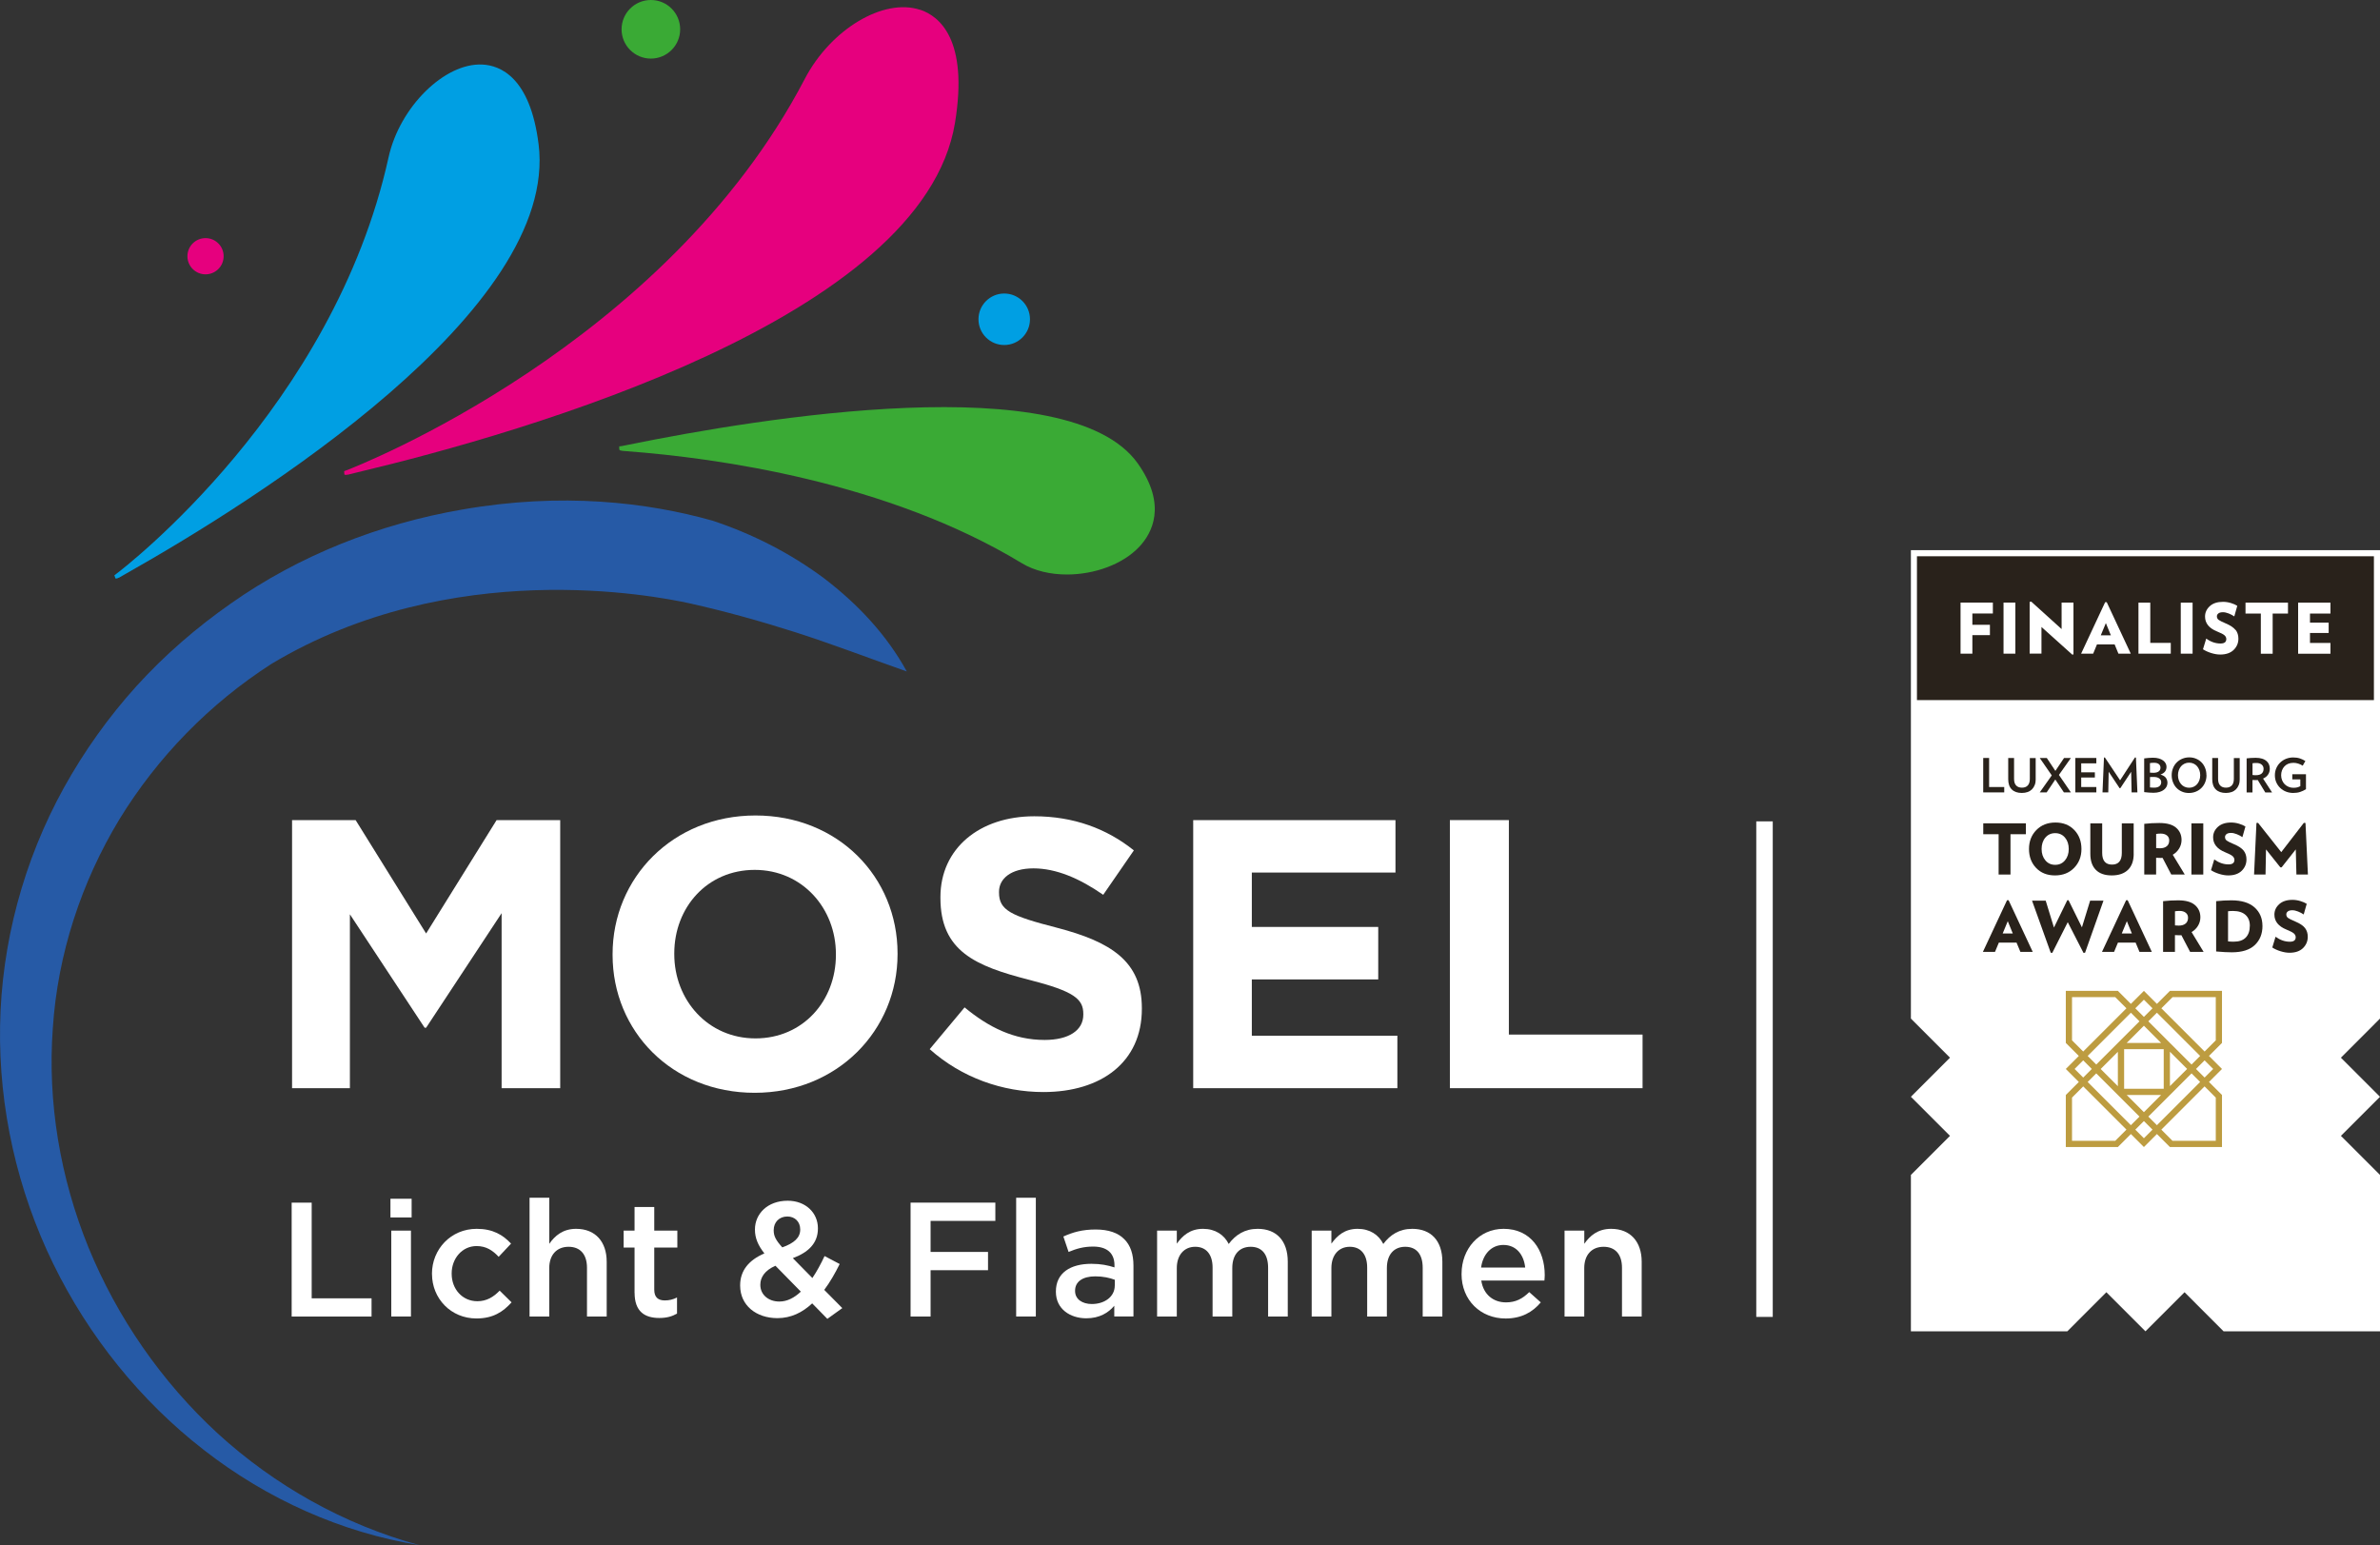
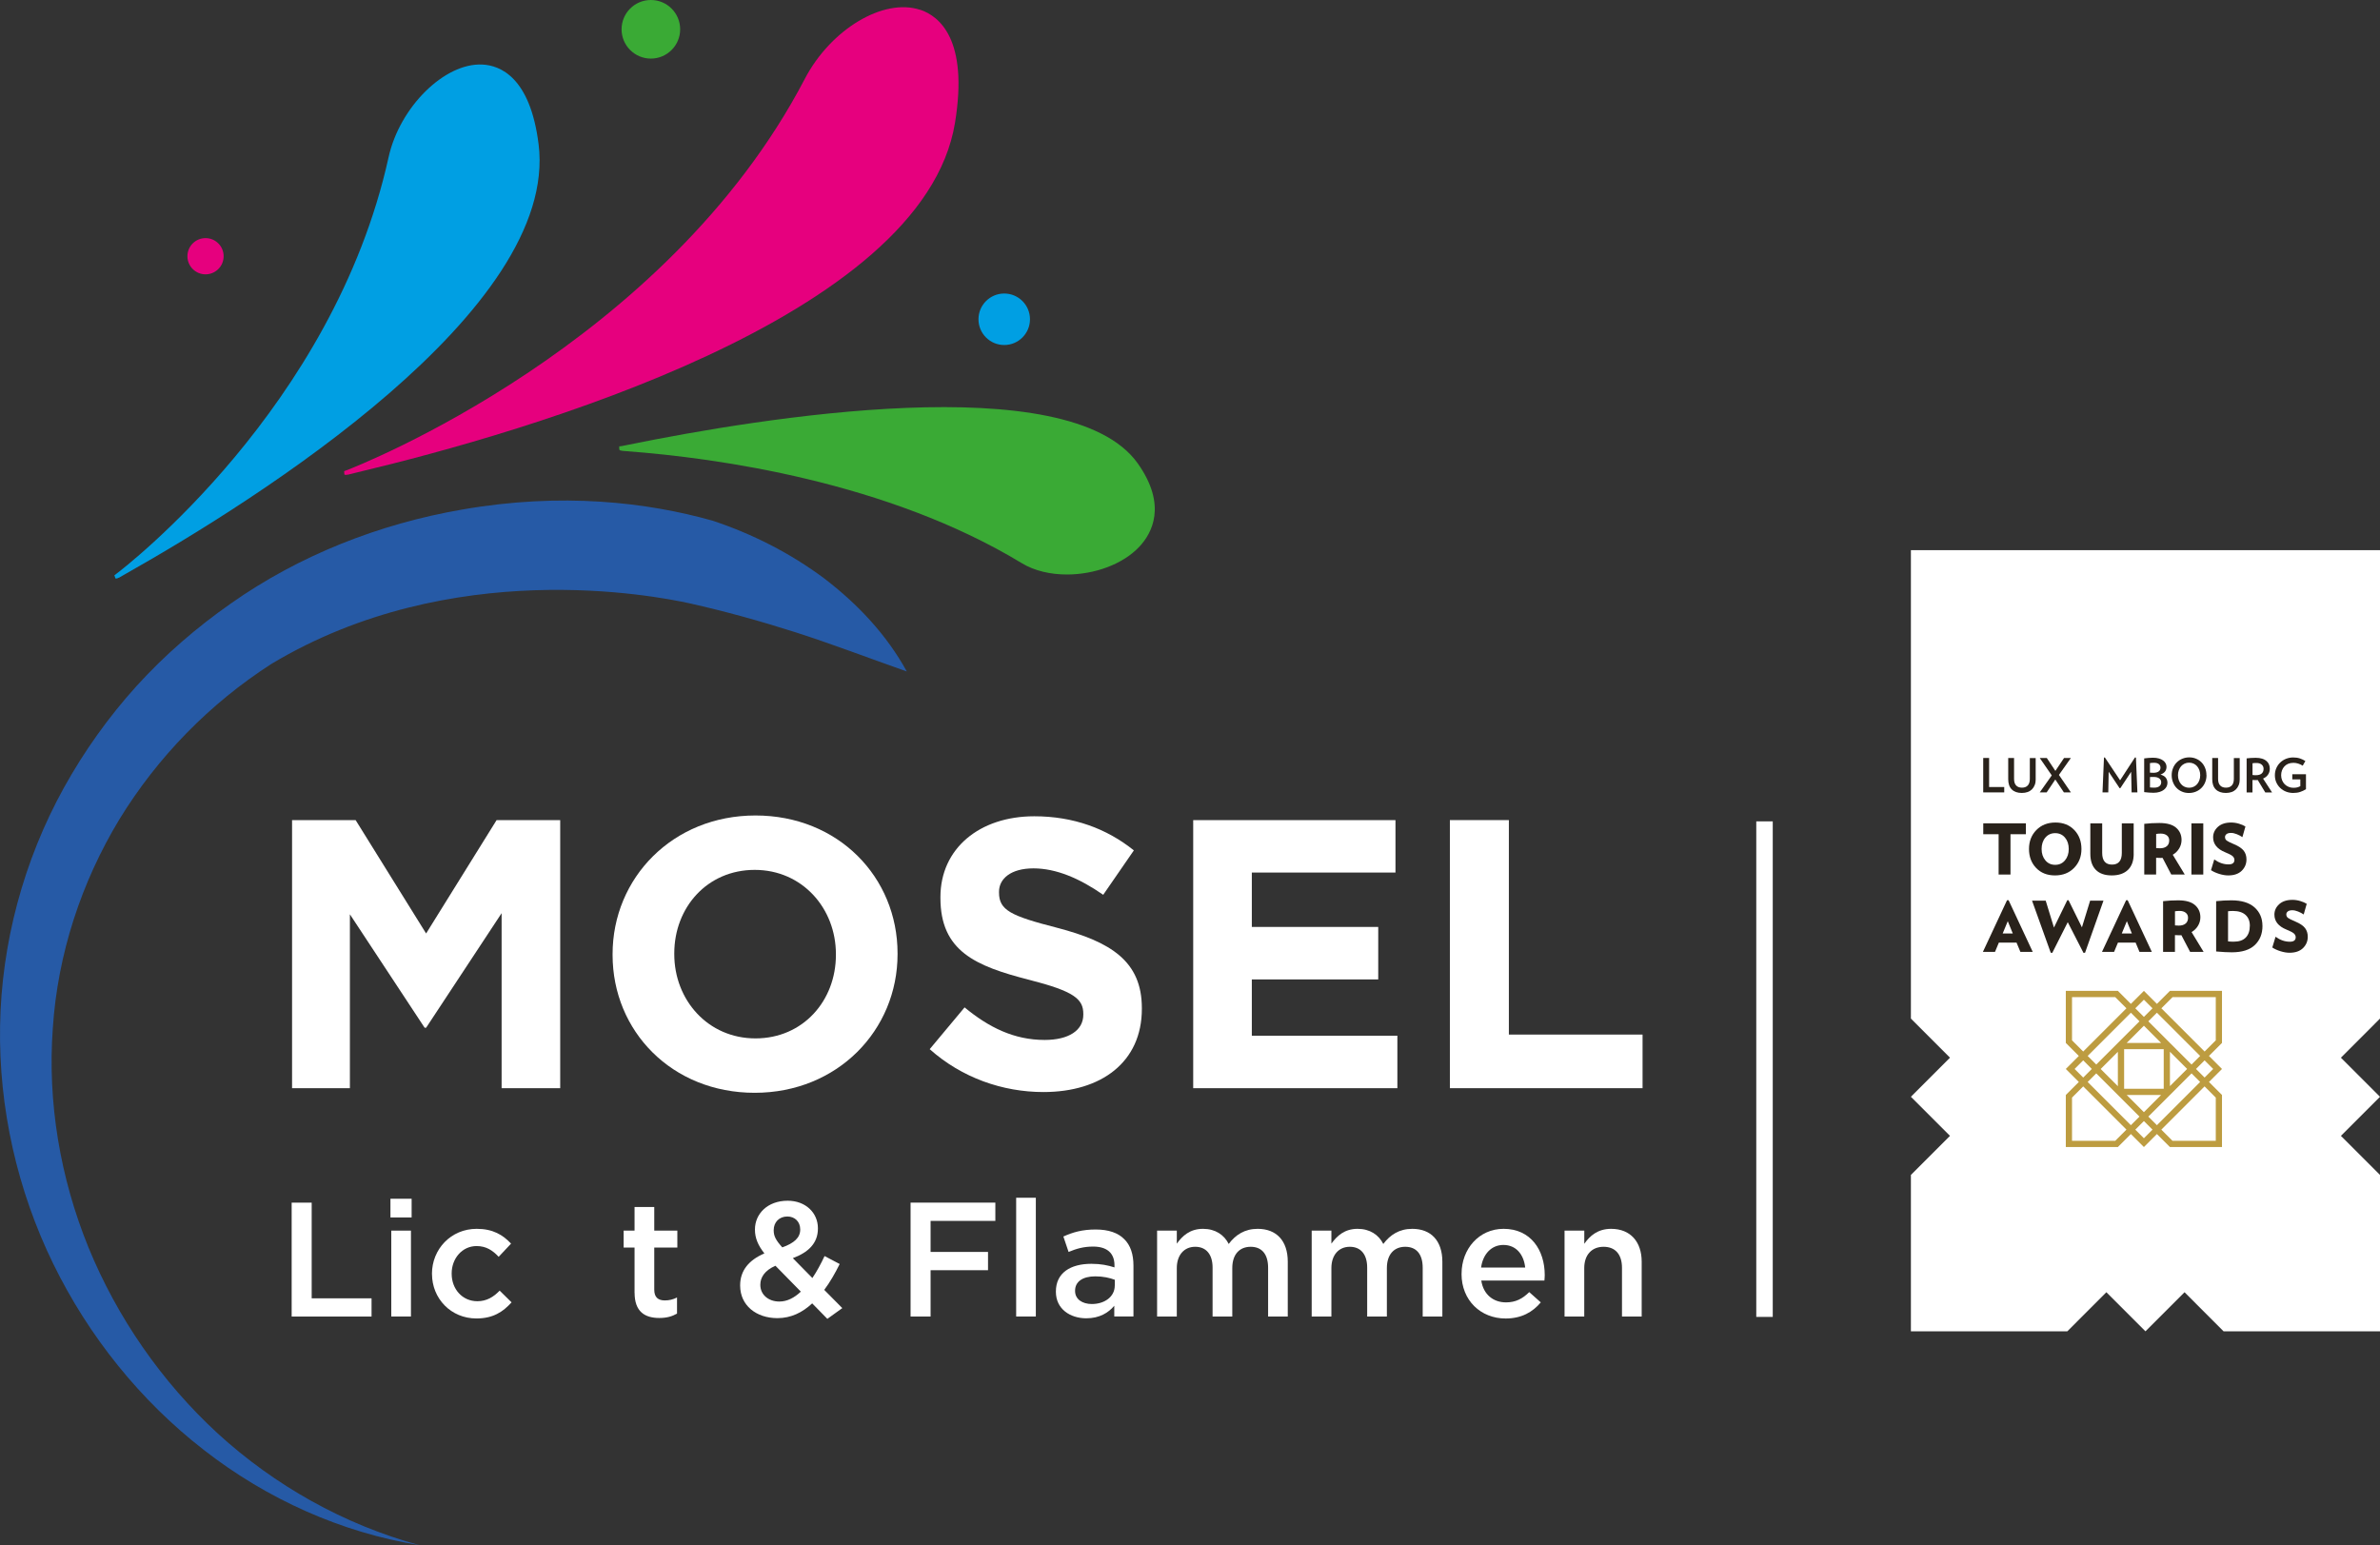
<svg xmlns="http://www.w3.org/2000/svg" id="b" data-name="Calque 2" viewBox="0 0 597.97 388.23">
  <rect x="0" y="0" width="597.97" height="388.23" fill="#333333" stroke="none" />
  <g id="c" data-name="Calque 1">
    <path d="m231.19,2.47c-9.21-3.07-22.48,4.88-29,17.37-35.01,67.06-112.5,97.33-115.24,98.37,0,0-.02,0-.03,0l-.46.17.07.87.43.09h0s.15-.03.34-.1l.02.05c.16-.06,1.18-.3,2.47-.61,42.46-10.09,142.08-38.84,150.14-87.76,3.47-21.08-3.99-26.89-8.75-28.48Z" style="fill: #e6007e; stroke-width: 0px;" />
    <path d="m285.83,116.4c-17.22-24.2-95.07-11.34-127.75-4.69-1.12.23-1.78.36-1.93.38l-.57.06v.53c.01.55.09.56,1.99.7,22.52,1.7,65.36,7.62,99.18,28.14,3.17,1.92,7.18,2.83,11.31,2.83,6.86,0,14.05-2.51,18.27-7.06,3.04-3.27,7.02-10.33-.51-20.91Z" style="fill: #3aaa35; stroke-width: 0px;" />
    <path d="m135.32,36.24c-2.11-16.94-9.75-19.82-14.12-20.02-9.49-.48-20.78,10.66-23.57,23.29-13.88,62.9-66.48,103.24-68.49,104.74,0,0-.02.01-.02.02l-.39.29.3.81.43-.03s.12-.07.3-.19l.05.05c.12-.09.92-.53,1.92-1.1,32.88-18.57,108.78-66.25,103.59-107.87Z" style="fill: #009fe3; stroke-width: 0px;" />
    <g>
      <path d="m73.37,206.06h15.98l17.71,28.49,17.71-28.49h15.98v67.37h-14.72v-43.98l-18.96,28.77h-.39l-18.77-28.49v43.69h-14.53v-67.37Z" style="fill: #fff; stroke-width: 0px;" />
      <path d="m153.91,239.93v-.19c0-19.15,15.11-34.84,35.9-34.84s35.7,15.49,35.7,34.65v.19c0,19.15-15.11,34.84-35.9,34.84s-35.7-15.49-35.7-34.65Zm56.11,0v-.19c0-11.55-8.47-21.17-20.4-21.17s-20.21,9.43-20.21,20.98v.19c0,11.55,8.47,21.17,20.4,21.17s20.21-9.43,20.21-20.98Z" style="fill: #fff; stroke-width: 0px;" />
      <path d="m233.59,263.61l8.76-10.49c6.06,5.01,12.41,8.18,20.11,8.18,6.06,0,9.72-2.41,9.72-6.35v-.19c0-3.75-2.31-5.68-13.57-8.56-13.57-3.47-22.33-7.22-22.33-20.6v-.19c0-12.22,9.82-20.31,23.58-20.31,9.82,0,18.19,3.08,25.02,8.57l-7.7,11.16c-5.97-4.14-11.84-6.64-17.52-6.64s-8.66,2.6-8.66,5.87v.19c0,4.43,2.89,5.87,14.53,8.85,13.67,3.56,21.36,8.47,21.36,20.21v.19c0,13.38-10.2,20.89-24.73,20.89-10.2,0-20.5-3.56-28.58-10.78Z" style="fill: #fff; stroke-width: 0px;" />
      <path d="m299.8,206.06h50.81v13.18h-36.09v13.67h31.76v13.18h-31.76v14.15h36.57v13.18h-51.3v-67.37Z" style="fill: #fff; stroke-width: 0px;" />
      <path d="m364.28,206.06h14.82v53.89h33.59v13.47h-48.41v-67.37Z" style="fill: #fff; stroke-width: 0px;" />
    </g>
    <g>
      <path d="m73.28,302.18h5.03v24.04h15.04v4.58h-20.07v-28.61Z" style="fill: #fff; stroke-width: 0px;" />
      <path d="m98.1,301.2h5.32v4.7h-5.32v-4.7Zm.21,8.01h4.94v21.58h-4.94v-21.58Z" style="fill: #fff; stroke-width: 0px;" />
      <path d="m108.53,320.12v-.08c0-6.13,4.74-11.28,11.24-11.28,4.05,0,6.58,1.51,8.63,3.72l-3.11,3.31c-1.51-1.6-3.11-2.7-5.56-2.7-3.6,0-6.25,3.11-6.25,6.87v.08c0,3.84,2.66,6.91,6.46,6.91,2.33,0,4.05-1.06,5.6-2.66l2.99,2.94c-2.13,2.37-4.62,4.05-8.83,4.05-6.42,0-11.16-5.03-11.16-11.16Z" style="fill: #fff; stroke-width: 0px;" />
-       <path d="m133.06,300.95h4.95v11.57c1.39-2,3.39-3.76,6.74-3.76,4.86,0,7.68,3.27,7.68,8.26v13.78h-4.95v-12.26c0-3.35-1.68-5.27-4.62-5.27s-4.86,2-4.86,5.35v12.18h-4.95v-29.84Z" style="fill: #fff; stroke-width: 0px;" />
      <path d="m159.43,324.82v-11.36h-2.74v-4.25h2.74v-5.93h4.95v5.93h5.8v4.25h-5.8v10.59c0,1.92.98,2.7,2.66,2.7,1.1,0,2.09-.24,3.06-.74v4.05c-1.23.7-2.58,1.1-4.45,1.1-3.64,0-6.21-1.59-6.21-6.34Z" style="fill: #fff; stroke-width: 0px;" />
      <path d="m204.07,327.48c-2.45,2.29-5.31,3.72-8.75,3.72-5.35,0-9.36-3.23-9.36-8.17v-.08c0-3.68,2.17-6.34,6.09-8.01-1.63-2.09-2.37-3.88-2.37-5.97v-.08c0-3.84,3.11-7.19,8.22-7.19,4.54,0,7.6,3.06,7.6,6.91v.08c0,3.76-2.49,6.01-6.3,7.44l4.91,4.99c1.1-1.64,2.13-3.52,3.06-5.52l3.8,2c-1.14,2.29-2.41,4.54-3.88,6.5l4.54,4.58-3.76,2.7-3.8-3.88Zm-2.86-2.94l-6.38-6.5c-2.66,1.14-3.8,2.9-3.8,4.74v.08c0,2.41,2,4.17,4.78,4.17,1.96,0,3.76-.94,5.4-2.49Zm-.16-15.57v-.08c0-1.92-1.35-3.23-3.23-3.23-2.04,0-3.43,1.43-3.43,3.43v.08c0,1.43.57,2.49,2.16,4.25,2.94-1.06,4.5-2.41,4.5-4.46Z" style="fill: #fff; stroke-width: 0px;" />
      <path d="m228.78,302.18h21.3v4.58h-16.27v7.81h14.43v4.58h-14.43v11.65h-5.03v-28.61Z" style="fill: #fff; stroke-width: 0px;" />
      <path d="m255.31,300.95h4.94v29.84h-4.94v-29.84Z" style="fill: #fff; stroke-width: 0px;" />
      <path d="m265.29,324.58v-.08c0-4.66,3.64-6.95,8.91-6.95,2.41,0,4.13.37,5.81.9v-.53c0-3.06-1.88-4.7-5.36-4.7-2.41,0-4.21.53-6.17,1.35l-1.31-3.88c2.37-1.06,4.7-1.76,8.13-1.76,3.23,0,5.64.86,7.15,2.41,1.6,1.55,2.33,3.84,2.33,6.66v12.79h-4.82v-2.7c-1.47,1.76-3.72,3.15-7.03,3.15-4.05,0-7.64-2.33-7.64-6.66Zm14.8-1.55v-1.47c-1.27-.49-2.94-.86-4.91-.86-3.19,0-5.07,1.35-5.07,3.6v.08c0,2.09,1.84,3.27,4.21,3.27,3.27,0,5.76-1.88,5.76-4.62Z" style="fill: #fff; stroke-width: 0px;" />
      <path d="m290.72,309.21h4.95v3.27c1.39-1.92,3.27-3.72,6.58-3.72,3.11,0,5.31,1.51,6.46,3.8,1.72-2.29,4.01-3.8,7.28-3.8,4.7,0,7.56,2.98,7.56,8.26v13.78h-4.94v-12.26c0-3.43-1.6-5.27-4.38-5.27s-4.62,1.88-4.62,5.35v12.18h-4.95v-12.3c0-3.35-1.63-5.23-4.37-5.23s-4.62,2.04-4.62,5.35v12.18h-4.95v-21.58Z" style="fill: #fff; stroke-width: 0px;" />
      <path d="m329.56,309.21h4.95v3.27c1.39-1.92,3.27-3.72,6.58-3.72,3.11,0,5.31,1.51,6.46,3.8,1.72-2.29,4.01-3.8,7.28-3.8,4.7,0,7.56,2.98,7.56,8.26v13.78h-4.94v-12.26c0-3.43-1.6-5.27-4.38-5.27s-4.62,1.88-4.62,5.35v12.18h-4.95v-12.3c0-3.35-1.63-5.23-4.37-5.23s-4.62,2.04-4.62,5.35v12.18h-4.95v-21.58Z" style="fill: #fff; stroke-width: 0px;" />
      <path d="m367.22,320.08v-.08c0-6.17,4.38-11.24,10.55-11.24,6.87,0,10.34,5.4,10.34,11.61,0,.45-.04.9-.08,1.39h-15.86c.53,3.52,3.03,5.48,6.21,5.48,2.41,0,4.13-.9,5.84-2.58l2.9,2.58c-2.04,2.45-4.86,4.05-8.83,4.05-6.25,0-11.08-4.54-11.08-11.2Zm15.98-1.59c-.33-3.19-2.21-5.68-5.48-5.68-3.02,0-5.15,2.33-5.6,5.68h11.08Z" style="fill: #fff; stroke-width: 0px;" />
      <path d="m393.1,309.21h4.95v3.31c1.39-2,3.39-3.76,6.74-3.76,4.86,0,7.68,3.27,7.68,8.26v13.78h-4.95v-12.26c0-3.35-1.68-5.27-4.62-5.27s-4.86,2-4.86,5.35v12.18h-4.95v-21.58Z" style="fill: #fff; stroke-width: 0px;" />
    </g>
    <circle cx="252.31" cy="80.22" r="6.47" style="fill: #009fe3; stroke-width: 0px;" />
    <circle cx="51.64" cy="64.38" r="4.55" style="fill: #e6007e; stroke-width: 0px;" />
    <circle cx="163.53" cy="7.36" r="7.36" style="fill: #3aaa35; stroke-width: 0px;" />
    <path d="m105.37,388.23c-19.48-3.11-38.26-11.53-54.13-23.89-15.9-12.33-28.95-28.52-37.9-46.87C4.39,299.12-.33,278.51.02,257.76c.34-20.74,5.91-41.53,16.05-59.86,5.08-9.15,11.2-17.75,18.24-25.53,7.06-7.77,15.05-14.69,23.66-20.71,17.21-12.13,37.32-20.03,58.1-23.62,25.12-4.4,46.58-1.83,62.93,2.78,10.09,3.33,19.66,8.23,28.09,14.52,8.37,6.39,15.68,14.14,20.74,23.38-9.93-3.52-18.94-6.95-27.93-9.84-8.98-2.87-17.8-5.3-26.65-7.29-8.87-1.92-59.88-11.91-105.08,15.24-15.43,9.92-28.6,23.37-38.21,39.1-9.52,15.75-15.47,33.8-16.69,52.4-1.36,18.59,1.83,37.6,8.98,55.16,7.2,17.54,18.29,33.65,32.49,46.72,14.23,12.99,31.6,22.84,50.64,28.03" style="fill: #265aa6; stroke-width: 0px;" />
    <rect x="441.26" y="206.38" width="4.14" height="124.51" style="fill: #fff; stroke-width: 0px;" />
    <polygon points="480.11 138.24 480.11 178.13 480.11 178.92 480.11 216.65 480.11 234.33 480.11 255.93 489.93 265.76 480.11 275.58 489.93 285.4 480.11 295.22 480.11 334.52 519.4 334.52 529.22 324.69 539.04 334.51 548.86 324.69 558.68 334.52 597.97 334.52 597.97 295.22 588.15 285.4 597.97 275.58 588.15 265.76 597.97 255.93 597.97 178.92 597.97 178.13 597.97 138.24 480.11 138.24" style="fill: #fff; stroke-width: 0px;" />
-     <polyline points="596.44 139.77 596.44 175.91 481.63 175.91 481.63 139.77 596.44 139.77" style="fill: #29221b; stroke-width: 0px;" />
    <path d="m556.71,261.4l-2.81,2.81-10.86-10.86,2.81-2.81h10.86v10.86Zm-.65,7.19l-2.16,2.16-2.16-2.16,2.16-2.16,2.16,2.16Zm.65,7.19v10.87h-10.87l-2.81-2.81,10.86-10.87,2.81,2.81Zm-18.06,10.22l-2.16-2.16,2.16-2.16,2.16,2.16-2.16,2.16Zm-7.19.65h-10.87v-10.87l2.81-2.81,10.86,10.86-2.81,2.81Zm-10.22-18.06l2.16-2.16,2.16,2.16-2.16,2.16-2.16-2.16Zm-.65-7.19v-10.86h10.86l2.81,2.81-10.86,10.86-2.81-2.81Zm24.6.65h0s0,0,0,0h0s-5.43-5.43-5.43-5.43l2.16-2.16,10.86,10.86-2.16,2.16-5.43-5.43Zm0,10.86v-8.65l4.32,4.32-4.32,4.32Zm0,2.22h0l5.43-5.43,2.16,2.16-10.86,10.86-2.16-2.16,5.43-5.43Zm-10.86,0h8.64l-4.32,4.32-4.32-4.32Zm-2.22,0h0l5.43,5.43-2.16,2.16-10.86-10.86,2.16-2.16,5.43,5.43Zm0-10.86v8.65l-4.32-4.32,4.32-4.32Zm0-2.22h0s-5.43,5.43-5.43,5.43l-2.16-2.16,10.86-10.86,2.16,2.16-5.43,5.43Zm2.22,0l4.32-4.32,4.32,4.32h-8.65Zm-.65,1.57h9.95v9.95h-9.95v-9.95Zm4.97-12.43l2.16,2.16-2.16,2.16-2.16-2.16,2.16-2.16Zm19.62-2.22h-13.08l-3.27,3.27-3.27-3.27-3.27,3.27-3.27-3.27h-13.08v13.08l3.27,3.27-3.27,3.27,3.27,3.27-3.27,3.27v13.08h13.08l3.27-3.27,3.27,3.27,3.27-3.27,3.27,3.27h13.08v-13.08l-3.27-3.27,3.27-3.27-3.27-3.27,3.27-3.27v-13.08Z" style="fill: #bd9c40; stroke-width: 0px;" />
    <polygon points="498.28 199.1 498.28 190.45 499.76 190.45 499.76 197.75 503.56 197.75 503.56 199.1 498.28 199.1" style="fill: #29221b; stroke-width: 0px;" />
    <path d="m511.47,195.78c0,.55-.08,1.04-.25,1.47-.17.43-.4.79-.7,1.09-.3.29-.66.52-1.09.67-.43.15-.91.23-1.44.23-1.09,0-1.93-.29-2.53-.88-.6-.59-.9-1.45-.9-2.57v-5.33h1.47v5.23c0,.75.17,1.3.52,1.67.35.37.83.55,1.46.55s1.11-.18,1.46-.55c.35-.37.52-.92.52-1.66v-5.23h1.47v5.33Z" style="fill: #29221b; stroke-width: 0px;" />
    <polygon points="518.55 199.1 516.39 195.86 514.22 199.1 512.48 199.1 515.5 194.83 512.48 190.45 514.25 190.45 516.41 193.7 518.59 190.45 520.31 190.45 517.3 194.71 520.31 199.1 518.55 199.1" style="fill: #29221b; stroke-width: 0px;" />
-     <polygon points="521.42 199.1 521.42 190.45 526.7 190.45 526.7 191.8 522.9 191.8 522.9 194.06 526.33 194.06 526.33 195.36 522.9 195.36 522.9 197.75 526.7 197.75 526.7 199.1 521.42 199.1" style="fill: #29221b; stroke-width: 0px;" />
    <polygon points="535.56 199.1 535.45 193.92 532.72 198.05 532.55 198.05 529.8 193.91 529.7 199.1 528.25 199.1 528.62 190.35 528.84 190.32 532.67 196.06 536.41 190.32 536.65 190.35 537.02 199.1 535.56 199.1" style="fill: #29221b; stroke-width: 0px;" />
    <g>
      <path d="m543,196.54c0-.38-.16-.69-.48-.94-.32-.25-.8-.38-1.44-.38-.16,0-.32,0-.49,0-.17,0-.31.01-.41.03v2.6c.15.02.31.03.48.04.17.01.36.02.57.02.59,0,1.03-.13,1.33-.38.3-.25.44-.58.44-.99m-.18-3.64c0-.36-.13-.66-.4-.89-.27-.23-.67-.35-1.22-.35-.18,0-.36,0-.54.02-.18.02-.34.04-.49.06v2.4c.21.02.5.04.87.04.31,0,.58-.03.81-.1s.41-.16.55-.27.25-.25.31-.4c.07-.15.1-.32.1-.5m1.76,3.8c0,.32-.08.63-.22.93-.15.3-.37.56-.67.8-.29.23-.66.42-1.1.55-.44.14-.95.21-1.53.21-.37,0-.76-.02-1.16-.05-.4-.03-.8-.07-1.17-.12v-8.47c.32-.05.68-.09,1.08-.12.4-.03.78-.05,1.13-.05.57,0,1.06.06,1.49.19.43.13.78.29,1.06.51.28.21.5.45.64.73.14.27.21.55.21.84,0,.46-.12.85-.35,1.17-.23.33-.62.59-1.16.8.64.18,1.09.45,1.35.81.26.36.4.78.4,1.26" style="fill: #29221b; stroke-width: 0px;" />
      <path d="m552.8,194.78c0-.45-.07-.86-.21-1.25-.14-.38-.33-.72-.57-1-.24-.28-.54-.5-.88-.66-.34-.16-.72-.24-1.13-.24s-.79.08-1.13.24-.64.38-.89.66c-.24.28-.43.62-.57,1-.14.39-.21.8-.21,1.25s.07.87.21,1.25c.14.39.33.72.57,1,.24.28.54.5.89.66.35.16.72.24,1.13.24s.79-.08,1.13-.24c.34-.16.64-.38.88-.66.24-.28.43-.61.57-1,.14-.38.21-.8.21-1.25m1.58,0c0,.64-.11,1.23-.34,1.78-.22.55-.53,1.02-.93,1.42-.4.4-.86.71-1.4.93-.54.22-1.12.34-1.75.34s-1.2-.11-1.73-.34c-.53-.22-.99-.53-1.37-.93-.39-.4-.69-.87-.9-1.42-.22-.55-.33-1.14-.33-1.78s.11-1.24.34-1.79c.22-.55.53-1.02.93-1.42.4-.4.86-.71,1.4-.93.54-.22,1.12-.34,1.74-.34s1.21.11,1.73.34c.53.22.98.53,1.37.93.39.4.69.87.9,1.42.22.55.32,1.14.32,1.79" style="fill: #29221b; stroke-width: 0px;" />
      <path d="m562.73,195.78c0,.55-.08,1.04-.25,1.47-.17.43-.4.79-.7,1.09-.3.29-.66.52-1.09.67-.43.15-.91.23-1.44.23-1.08,0-1.93-.29-2.53-.88-.6-.59-.9-1.45-.9-2.57v-5.33h1.47v5.23c0,.75.17,1.3.52,1.67.35.37.83.55,1.46.55s1.11-.18,1.46-.55c.35-.37.52-.92.52-1.66v-5.23h1.47v5.33Z" style="fill: #29221b; stroke-width: 0px;" />
      <path d="m568.72,193.19c0-.44-.16-.8-.47-1.07-.32-.27-.75-.41-1.32-.41-.18,0-.35,0-.52.01-.17,0-.32.03-.47.06v2.95c.13.02.27.03.42.04.14,0,.29.01.43.01.64,0,1.13-.14,1.45-.42.32-.28.48-.67.48-1.17m.42,5.91l-1.89-3.11c-.08,0-.15.01-.22.01h-.24c-.14,0-.29,0-.43,0-.15,0-.29-.01-.43-.02v3.13h-1.47v-8.56c.35-.04.7-.07,1.07-.1.37-.03.77-.04,1.21-.04.61,0,1.14.07,1.59.21.44.14.81.33,1.1.58.29.24.5.53.64.86.14.33.21.69.21,1.07,0,.57-.14,1.07-.44,1.5-.29.43-.71.77-1.25,1l2.26,3.48h-1.71Z" style="fill: #29221b; stroke-width: 0px;" />
      <path d="m579.37,194.52v3.77c-.46.3-.95.53-1.47.7-.51.17-1.1.25-1.75.25-.61,0-1.2-.11-1.76-.32-.56-.22-1.05-.52-1.46-.91-.42-.39-.75-.86-1-1.4-.25-.55-.37-1.15-.37-1.82s.13-1.29.38-1.83c.25-.55.59-1.02,1.01-1.41s.91-.7,1.46-.91c.56-.21,1.14-.32,1.74-.32.64,0,1.2.08,1.68.24.48.16.94.38,1.39.65l-.67,1.18c-.35-.23-.73-.4-1.13-.53-.4-.13-.8-.19-1.2-.19-.5,0-.93.08-1.32.24-.38.16-.7.38-.96.67-.26.28-.46.61-.6.99-.14.38-.21.78-.21,1.21,0,.46.08.88.24,1.27.16.39.38.72.65,1,.28.28.61.49.98.65.37.16.77.24,1.2.24.38,0,.7-.03.97-.1.27-.07.53-.17.78-.31v-1.7h-2.02v-1.3h3.43Z" style="fill: #29221b; stroke-width: 0px;" />
    </g>
    <polygon points="509 209.61 505.13 209.61 505.13 219.74 502.15 219.74 502.15 209.61 498.29 209.61 498.29 206.87 509 206.87 509 209.61" style="fill: #29221b; stroke-width: 0px;" />
    <g>
      <path d="m519.77,213.32c0-1.17-.32-2.13-.95-2.87-.63-.74-1.45-1.11-2.46-1.11s-1.82.37-2.46,1.11c-.63.74-.95,1.7-.95,2.87s.32,2.11.95,2.86c.63.75,1.45,1.12,2.46,1.12s1.83-.37,2.46-1.12c.63-.75.95-1.7.95-2.86m3.19,0c0,1.91-.62,3.49-1.85,4.75-1.23,1.26-2.83,1.89-4.8,1.89s-3.55-.63-4.74-1.88c-1.19-1.25-1.79-2.84-1.79-4.76s.62-3.51,1.85-4.76c1.23-1.26,2.83-1.89,4.8-1.89s3.53.63,4.73,1.88c1.2,1.25,1.8,2.84,1.8,4.77" style="fill: #29221b; stroke-width: 0px;" />
      <path d="m536.09,214.51c0,1.77-.48,3.12-1.44,4.05-.96.93-2.32,1.4-4.07,1.4s-3.08-.46-4-1.39c-.92-.92-1.39-2.27-1.39-4.05v-7.63h2.98v7.42c0,1.95.83,2.93,2.47,2.93s2.46-.98,2.46-2.93v-7.42h2.98v7.63Z" style="fill: #29221b; stroke-width: 0px;" />
      <path d="m545.01,211.16c0-.53-.19-.94-.58-1.25-.39-.3-.9-.46-1.54-.46-.42,0-.81.03-1.16.09v3.55c.39.03.7.05.95.05.72,0,1.3-.17,1.71-.51.42-.34.62-.83.62-1.47m3.91,8.58h-3.39l-2.19-4.19c-.12.01-.29.02-.51.02-.18,0-.54-.01-1.11-.04v4.21h-2.98v-12.74c1.24-.14,2.5-.21,3.79-.21,1.89,0,3.3.39,4.21,1.18.91.79,1.37,1.82,1.37,3.08,0,.76-.2,1.47-.59,2.12-.39.66-.93,1.19-1.62,1.6l3.02,4.97Z" style="fill: #29221b; stroke-width: 0px;" />
    </g>
    <rect x="550.59" y="206.88" width="2.98" height="12.86" style="fill: #29221b; stroke-width: 0px;" />
    <path d="m564.42,215.95c0,1.11-.4,2.06-1.19,2.84-.8.78-1.93,1.17-3.39,1.17-.71,0-1.47-.13-2.27-.38-.8-.25-1.49-.56-2.06-.94l.82-2.7c1.14.83,2.33,1.25,3.6,1.25.97,0,1.46-.38,1.46-1.12,0-.36-.15-.68-.45-.95-.3-.27-.92-.59-1.85-.97-2.04-.82-3.05-2.08-3.05-3.77,0-1.01.4-1.88,1.19-2.61.8-.73,1.91-1.1,3.33-1.1.67,0,1.33.1,1.99.3.66.2,1.2.43,1.61.7l-.76,2.67c-.41-.28-.88-.53-1.41-.74-.53-.21-1.01-.32-1.43-.32-.52,0-.9.1-1.15.3-.25.2-.38.44-.38.74,0,.39.15.69.45.9.3.22.9.52,1.82.9,1.16.49,1.97,1.04,2.43,1.63.46.6.69,1.33.69,2.19" style="fill: #29221b; stroke-width: 0px;" />
-     <polygon points="579.86 219.74 576.97 219.74 576.81 213.42 573.25 217.93 572.93 217.93 569.33 213.42 569.21 219.74 566.33 219.74 566.93 206.79 567.33 206.75 573.16 214.11 578.84 206.75 579.25 206.79 579.86 219.74" style="fill: #29221b; stroke-width: 0px;" />
    <path d="m505.71,234.55l-1.26-3.09-1.28,3.09h2.55Zm5.02,4.62h-3.11l-.97-2.33h-4.44l-.97,2.33h-3.04l6.06-12.97h.4l6.06,12.97Z" style="fill: #29221b; stroke-width: 0px;" />
    <polygon points="528.49 226.31 523.87 239.38 523.47 239.42 519.52 231.71 515.63 239.42 515.24 239.38 510.55 226.31 513.98 226.31 516.05 233.06 519.4 226.2 519.72 226.2 523.08 233.01 525.14 226.31 528.49 226.31" style="fill: #29221b; stroke-width: 0px;" />
    <path d="m535.63,234.55l-1.26-3.09-1.28,3.09h2.55Zm5.02,4.62h-3.11l-.97-2.33h-4.44l-.97,2.33h-3.04l6.06-12.97h.4l6.06,12.97Z" style="fill: #29221b; stroke-width: 0px;" />
    <path d="m549.74,230.59c0-.53-.19-.94-.58-1.25s-.9-.46-1.54-.46c-.42,0-.81.03-1.16.09v3.55c.39.03.7.05.95.05.72,0,1.3-.17,1.71-.51.42-.34.62-.83.62-1.47m3.91,8.58h-3.39l-2.19-4.19c-.12.01-.29.02-.51.02-.18,0-.54-.01-1.11-.04v4.21h-2.98v-12.74c1.24-.14,2.5-.21,3.79-.21,1.89,0,3.3.39,4.21,1.18.91.79,1.37,1.82,1.37,3.08,0,.76-.2,1.47-.59,2.12-.39.66-.93,1.19-1.62,1.6l3.02,4.97Z" style="fill: #29221b; stroke-width: 0px;" />
    <path d="m565.27,232.62c0-1.18-.37-2.1-1.1-2.75-.73-.65-1.78-.98-3.15-.98-.41,0-.82.02-1.23.07v7.58c.48.05.95.07,1.42.07,1.36,0,2.37-.35,3.04-1.05.67-.7,1.01-1.68,1.01-2.93m3.18,0c0,2-.64,3.61-1.93,4.83-1.29,1.22-3.21,1.82-5.78,1.82-1.04,0-2.35-.07-3.93-.21v-12.64c1.32-.14,2.59-.21,3.81-.21,2.56,0,4.51.59,5.83,1.77s1.99,2.73,1.99,4.63" style="fill: #29221b; stroke-width: 0px;" />
    <path d="m579.82,235.38c0,1.11-.4,2.06-1.19,2.84-.8.78-1.93,1.17-3.39,1.17-.71,0-1.47-.13-2.27-.38-.8-.25-1.49-.56-2.06-.94l.82-2.7c1.14.83,2.33,1.25,3.6,1.25.97,0,1.46-.38,1.46-1.12,0-.36-.15-.68-.45-.95-.3-.27-.92-.59-1.85-.97-2.04-.82-3.05-2.08-3.05-3.77,0-1.01.4-1.88,1.19-2.61.8-.73,1.91-1.1,3.33-1.1.67,0,1.33.1,1.99.3.66.2,1.2.43,1.61.7l-.76,2.67c-.41-.28-.88-.53-1.41-.74-.53-.21-1.01-.32-1.43-.32-.52,0-.9.1-1.15.3-.25.2-.38.44-.38.74,0,.39.15.69.45.9.3.22.9.52,1.82.9,1.16.49,1.97,1.04,2.43,1.63.46.6.69,1.33.69,2.19" style="fill: #29221b; stroke-width: 0px;" />
-     <path d="m585.52,161.54h-5.14v-2.5h4.69v-2.59h-4.69v-2.29h5.14v-2.73h-8.12v12.83h8.12v-2.71Zm-10.66-10.11h-10.68v2.73h3.85v10.1h2.97v-10.1h3.85v-2.73Zm-13.19,6.86c-.46-.59-1.27-1.14-2.42-1.63-.91-.39-1.51-.68-1.81-.9-.3-.22-.45-.52-.45-.9,0-.29.13-.54.38-.73.25-.2.63-.3,1.15-.3.42,0,.89.1,1.43.31.53.21,1,.46,1.41.74l.75-2.66c-.41-.27-.94-.5-1.6-.7-.66-.2-1.32-.3-1.99-.3-1.42,0-2.53.36-3.32,1.09-.79.73-1.19,1.59-1.19,2.6,0,1.69,1.01,2.95,3.04,3.76.93.37,1.55.69,1.85.96.3.27.45.58.45.94,0,.75-.48,1.12-1.45,1.12-1.26,0-2.46-.41-3.59-1.24l-.82,2.69c.57.37,1.26.69,2.06.94.8.25,1.56.38,2.27.38,1.46,0,2.58-.39,3.38-1.16.79-.78,1.19-1.72,1.19-2.83,0-.86-.23-1.59-.69-2.19m-10.82-6.86h-2.97v12.83h2.97v-12.83Zm-5.48,10.11h-5.15v-10.11h-2.97v12.83h8.12v-2.71Zm-17.59-1.89l1.28-3.08,1.26,3.08h-2.54Zm1.5-8.33h-.4l-6.04,12.93h3.03l.96-2.33h4.43l.96,2.33h3.1l-6.04-12.93Zm-8.36.1h-2.98v6.65l-7.63-6.9-.4.07v13h2.97v-6.7l7.74,6.95.3-.05v-13.02Zm-14.6,0h-2.97v12.83h2.97v-12.83Zm-5.65,0h-8.12v12.83h2.97v-4.65h4.41v-2.61h-4.41v-2.83h5.15v-2.73Z" style="fill: #fff; stroke-width: 0px;" />
+     <path d="m585.52,161.54h-5.14v-2.5h4.69v-2.59h-4.69v-2.29h5.14v-2.73h-8.12v12.83h8.12v-2.71Zm-10.66-10.11h-10.68v2.73h3.85v10.1h2.97v-10.1h3.85v-2.73Zm-13.19,6.86c-.46-.59-1.27-1.14-2.42-1.63-.91-.39-1.51-.68-1.81-.9-.3-.22-.45-.52-.45-.9,0-.29.13-.54.38-.73.25-.2.63-.3,1.15-.3.42,0,.89.1,1.43.31.53.21,1,.46,1.41.74l.75-2.66c-.41-.27-.94-.5-1.6-.7-.66-.2-1.32-.3-1.99-.3-1.42,0-2.53.36-3.32,1.09-.79.73-1.19,1.59-1.19,2.6,0,1.69,1.01,2.95,3.04,3.76.93.37,1.55.69,1.85.96.3.27.45.58.45.94,0,.75-.48,1.12-1.45,1.12-1.26,0-2.46-.41-3.59-1.24c.57.37,1.26.69,2.06.94.8.25,1.56.38,2.27.38,1.46,0,2.58-.39,3.38-1.16.79-.78,1.19-1.72,1.19-2.83,0-.86-.23-1.59-.69-2.19m-10.82-6.86h-2.97v12.83h2.97v-12.83Zm-5.48,10.11h-5.15v-10.11h-2.97v12.83h8.12v-2.71Zm-17.59-1.89l1.28-3.08,1.26,3.08h-2.54Zm1.5-8.33h-.4l-6.04,12.93h3.03l.96-2.33h4.43l.96,2.33h3.1l-6.04-12.93Zm-8.36.1h-2.98v6.65l-7.63-6.9-.4.07v13h2.97v-6.7l7.74,6.95.3-.05v-13.02Zm-14.6,0h-2.97v12.83h2.97v-12.83Zm-5.65,0h-8.12v12.83h2.97v-4.65h4.41v-2.61h-4.41v-2.83h5.15v-2.73Z" style="fill: #fff; stroke-width: 0px;" />
  </g>
</svg>